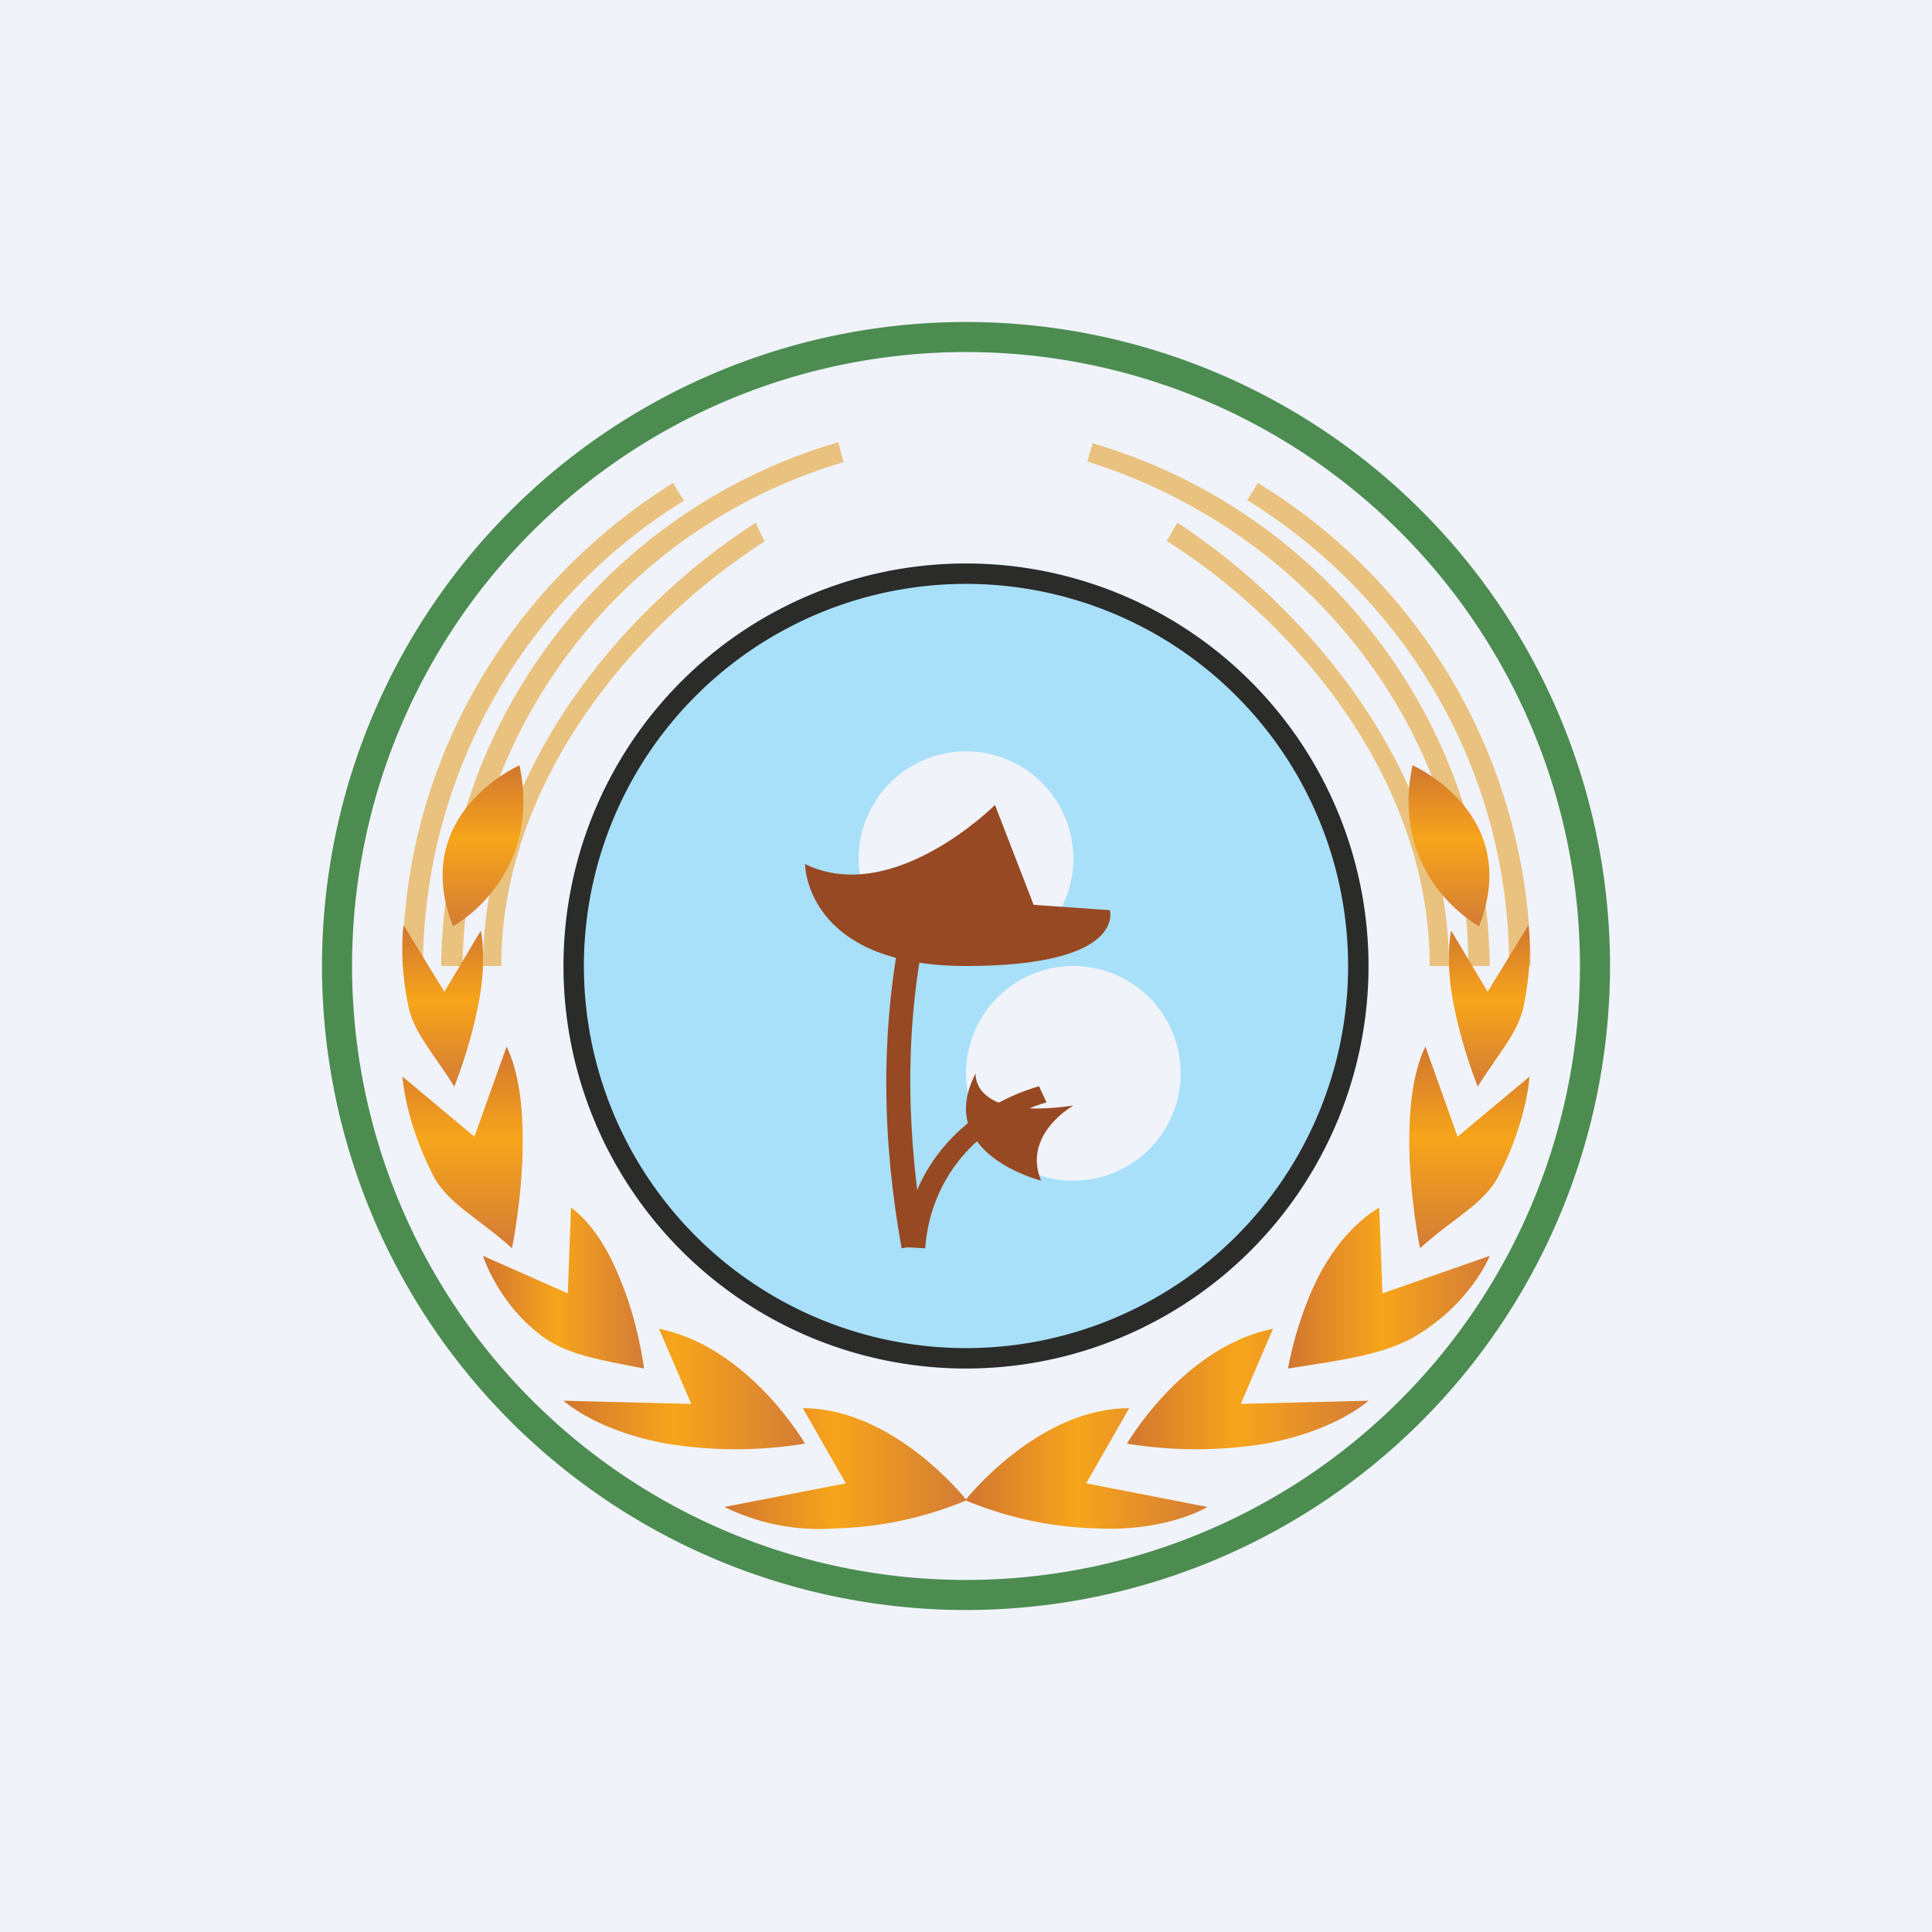
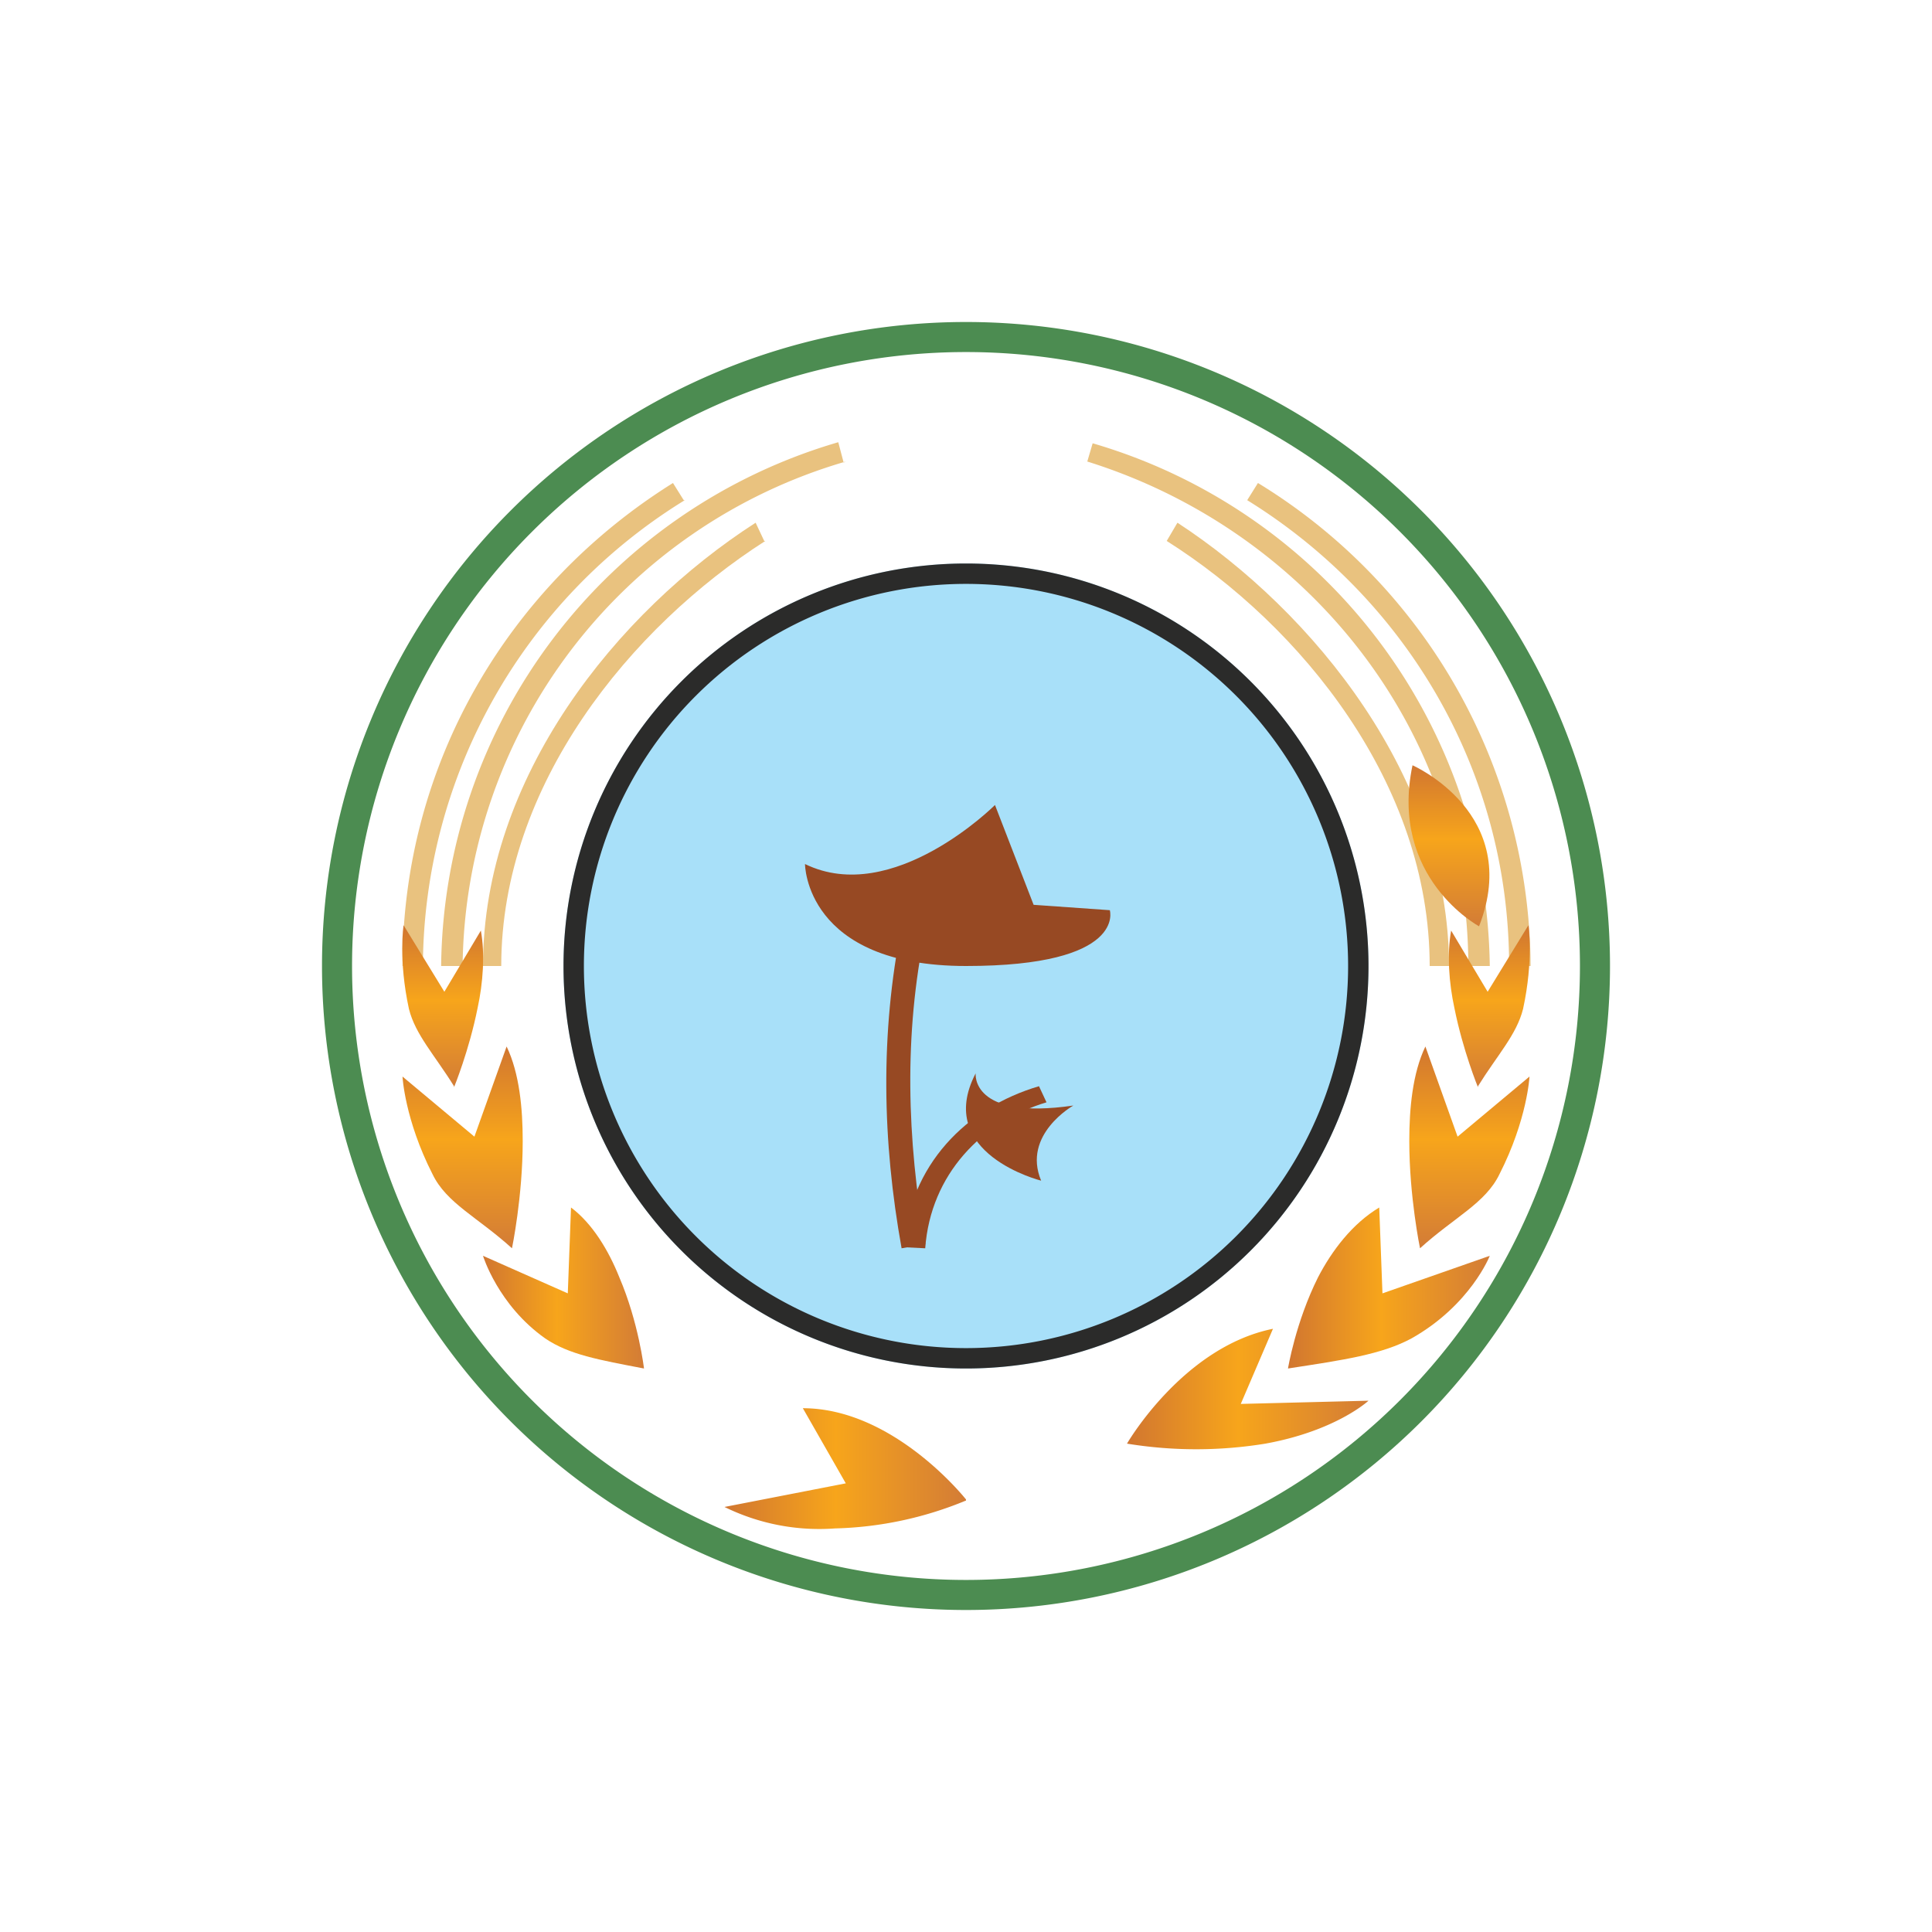
<svg xmlns="http://www.w3.org/2000/svg" width="18" height="18" viewBox="0 0 18 18">
-   <path fill="#F0F3FA" d="M0 0h18v18H0z" />
  <path d="M9 14.72A5.72 5.72 0 1 0 9 3.28a5.72 5.72 0 0 0 0 11.44ZM15 9A6 6 0 1 1 3 9a6 6 0 0 1 12 0Z" fill="#4C8C51" />
  <path d="M9 5.25a3.75 3.75 0 1 1 0 7.5 3.75 3.75 0 0 1 0-7.5Z" fill="#A8E0F9" />
  <path fill-rule="evenodd" d="M12.56 9a3.56 3.56 0 1 0-7.12 0 3.56 3.56 0 0 0 7.12 0Zm.19 0a3.75 3.75 0 1 0-7.5 0 3.75 3.75 0 0 0 7.5 0Z" fill="#2B2B2A" />
  <path d="M14.06 9c0-1.83-.97-3.43-2.44-4.34l.1-.16A5.3 5.3 0 0 1 14.26 9h-.19ZM6.38 4.66A5.12 5.12 0 0 0 3.94 9h-.19c0-1.9 1-3.55 2.52-4.5l.1.16Z" fill="#E9C27F" />
  <path d="M13.68 9c0-2.2-1.5-4.06-3.55-4.7l.05-.17A5.14 5.14 0 0 1 13.88 9h-.2ZM7.88 4.3A4.95 4.95 0 0 0 4.31 9h-.2a5.14 5.14 0 0 1 3.7-4.88l.05.19Z" fill="#E9C27F" />
  <path d="M13.32 9c0-1.7-1.2-3.17-2.45-3.96l.1-.17C12.24 5.7 13.5 7.25 13.5 9h-.18ZM7.13 5.04C5.88 5.84 4.67 7.31 4.67 9H4.5c0-1.76 1.25-3.3 2.54-4.13l.08.17Z" fill="#E9C27F" />
-   <path d="M9 13.97s.67-.85 1.52-.85l-.4.7 1.13.22s-.37.23-1.03.2A3.4 3.4 0 0 1 9 13.98Z" fill="url(#aufvrjj2h)" />
  <path d="M10.5 13.45s.52-.9 1.36-1.07l-.3.7 1.19-.03s-.3.28-.96.4a4 4 0 0 1-1.29 0Z" fill="url(#bufvrjj2h)" />
  <path d="M12 12.75s.07-.43.28-.85c.13-.25.32-.5.57-.65l.03.8 1-.35s-.18.46-.73.77c-.28.15-.63.2-1.15.28Z" fill="url(#cufvrjj2h)" />
  <path d="M13.23 11.63s-.1-.48-.1-1c0-.3.03-.63.15-.88l.3.84.67-.56s-.02.4-.28.91c-.13.27-.42.4-.74.69Z" fill="url(#dufvrjj2h)" />
  <path d="M13.77 10.13s-.14-.34-.22-.74c-.05-.23-.07-.5-.03-.72l.34.57.38-.62s.05.32-.05.78c-.06.24-.24.43-.42.72Z" fill="url(#eufvrjj2h)" />
  <path d="M13.16 7.13s1.03.45.62 1.5c0 0-.84-.45-.62-1.5Z" fill="url(#fufvrjj2h)" />
  <path d="M9 13.97s-.67-.85-1.52-.85l.4.7-1.13.22a2 2 0 0 0 1.03.2A3.4 3.4 0 0 0 9 13.98Z" fill="url(#gufvrjj2h)" />
-   <path d="M7.5 13.45s-.52-.9-1.36-1.07l.3.7-1.19-.03s.3.28.96.4a4 4 0 0 0 1.29 0Z" fill="url(#hufvrjj2h)" />
  <path d="M6 12.75s-.05-.43-.23-.85c-.1-.25-.25-.5-.45-.65l-.03.8-.79-.35s.14.46.58.77c.22.15.5.2.92.28Z" fill="url(#iufvrjj2h)" />
  <path d="M4.77 11.63s.1-.48.1-1c0-.3-.03-.63-.15-.88l-.3.84-.67-.56s.02.4.28.91c.13.27.42.4.74.69Z" fill="url(#jufvrjj2h)" />
  <path d="M4.23 10.13s.14-.34.22-.74c.05-.23.07-.5.03-.72l-.34.57-.38-.62s-.05.32.05.78c.06.24.24.43.42.72Z" fill="url(#kufvrjj2h)" />
-   <path d="M4.84 7.13s-1.03.45-.62 1.5c0 0 .84-.45.62-1.5Z" fill="url(#lufvrjj2h)" />
-   <path d="M9 7a1 1 0 1 1 0 2 1 1 0 0 1 0-2ZM10 9a1 1 0 1 1 0 2 1 1 0 0 1 0-2Z" fill="#F0F3FA" />
  <path d="m8.63 11.59-.23.04c-.18-1-.2-2 0-3l.22.04c-.2.97-.17 1.94 0 2.92Z" fill="#974923" />
  <path d="M7.5 8.05S7.5 9 9 9s1.34-.52 1.34-.52l-.71-.05-.36-.93s-.95.95-1.77.55ZM8.62 11.63l-.2-.01c.05-.76.58-1.3 1.26-1.5l.07.15c-.6.18-1.08.67-1.13 1.36Z" fill="#974923" />
  <path d="M9.09 10s-.05.44.91.3c0 0-.48.27-.3.7 0 0-1-.25-.61-1Z" fill="#974923" />
  <defs>
    <linearGradient id="aufvrjj2h" x1="9" y1="13.88" x2="11.25" y2="13.88" gradientUnits="userSpaceOnUse">
      <stop stop-color="#D17630" />
      <stop offset=".46" stop-color="#F7A51B" />
      <stop offset="1" stop-color="#D37C36" />
    </linearGradient>
    <linearGradient id="bufvrjj2h" x1="10.5" y1="13.13" x2="12.75" y2="13.13" gradientUnits="userSpaceOnUse">
      <stop stop-color="#D17630" />
      <stop offset=".46" stop-color="#F7A51B" />
      <stop offset="1" stop-color="#D37C36" />
    </linearGradient>
    <linearGradient id="cufvrjj2h" x1="12" y1="12.25" x2="13.88" y2="12.25" gradientUnits="userSpaceOnUse">
      <stop stop-color="#D17630" />
      <stop offset=".46" stop-color="#F7A51B" />
      <stop offset="1" stop-color="#D37C36" />
    </linearGradient>
    <linearGradient id="dufvrjj2h" x1="14.06" y1="9.75" x2="14.06" y2="11.63" gradientUnits="userSpaceOnUse">
      <stop stop-color="#D17630" />
      <stop offset=".46" stop-color="#F7A51B" />
      <stop offset="1" stop-color="#D37C36" />
    </linearGradient>
    <linearGradient id="eufvrjj2h" x1="14.13" y1="8.63" x2="14.13" y2="10.13" gradientUnits="userSpaceOnUse">
      <stop stop-color="#D17630" />
      <stop offset=".46" stop-color="#F7A51B" />
      <stop offset="1" stop-color="#D37C36" />
    </linearGradient>
    <linearGradient id="fufvrjj2h" x1="13.75" y1="7.13" x2="13.75" y2="8.63" gradientUnits="userSpaceOnUse">
      <stop stop-color="#D17630" />
      <stop offset=".46" stop-color="#F7A51B" />
      <stop offset="1" stop-color="#D37C36" />
    </linearGradient>
    <linearGradient id="gufvrjj2h" x1="6.75" y1="13.88" x2="9" y2="13.88" gradientUnits="userSpaceOnUse">
      <stop stop-color="#D17630" />
      <stop offset=".46" stop-color="#F7A51B" />
      <stop offset="1" stop-color="#D37C36" />
    </linearGradient>
    <linearGradient id="hufvrjj2h" x1="5.25" y1="13.13" x2="7.5" y2="13.13" gradientUnits="userSpaceOnUse">
      <stop stop-color="#D17630" />
      <stop offset=".46" stop-color="#F7A51B" />
      <stop offset="1" stop-color="#D37C36" />
    </linearGradient>
    <linearGradient id="iufvrjj2h" x1="4.5" y1="12.25" x2="6" y2="12.25" gradientUnits="userSpaceOnUse">
      <stop stop-color="#D17630" />
      <stop offset=".46" stop-color="#F7A51B" />
      <stop offset="1" stop-color="#D37C36" />
    </linearGradient>
    <linearGradient id="jufvrjj2h" x1="4.69" y1="9.75" x2="4.69" y2="11.63" gradientUnits="userSpaceOnUse">
      <stop stop-color="#D17630" />
      <stop offset=".46" stop-color="#F7A51B" />
      <stop offset="1" stop-color="#D37C36" />
    </linearGradient>
    <linearGradient id="kufvrjj2h" x1="4.38" y1="8.63" x2="4.38" y2="10.13" gradientUnits="userSpaceOnUse">
      <stop stop-color="#D17630" />
      <stop offset=".46" stop-color="#F7A51B" />
      <stop offset="1" stop-color="#D37C36" />
    </linearGradient>
    <linearGradient id="lufvrjj2h" x1="4.75" y1="7.13" x2="4.75" y2="8.63" gradientUnits="userSpaceOnUse">
      <stop stop-color="#D17630" />
      <stop offset=".46" stop-color="#F7A51B" />
      <stop offset="1" stop-color="#D37C36" />
    </linearGradient>
  </defs>
</svg>